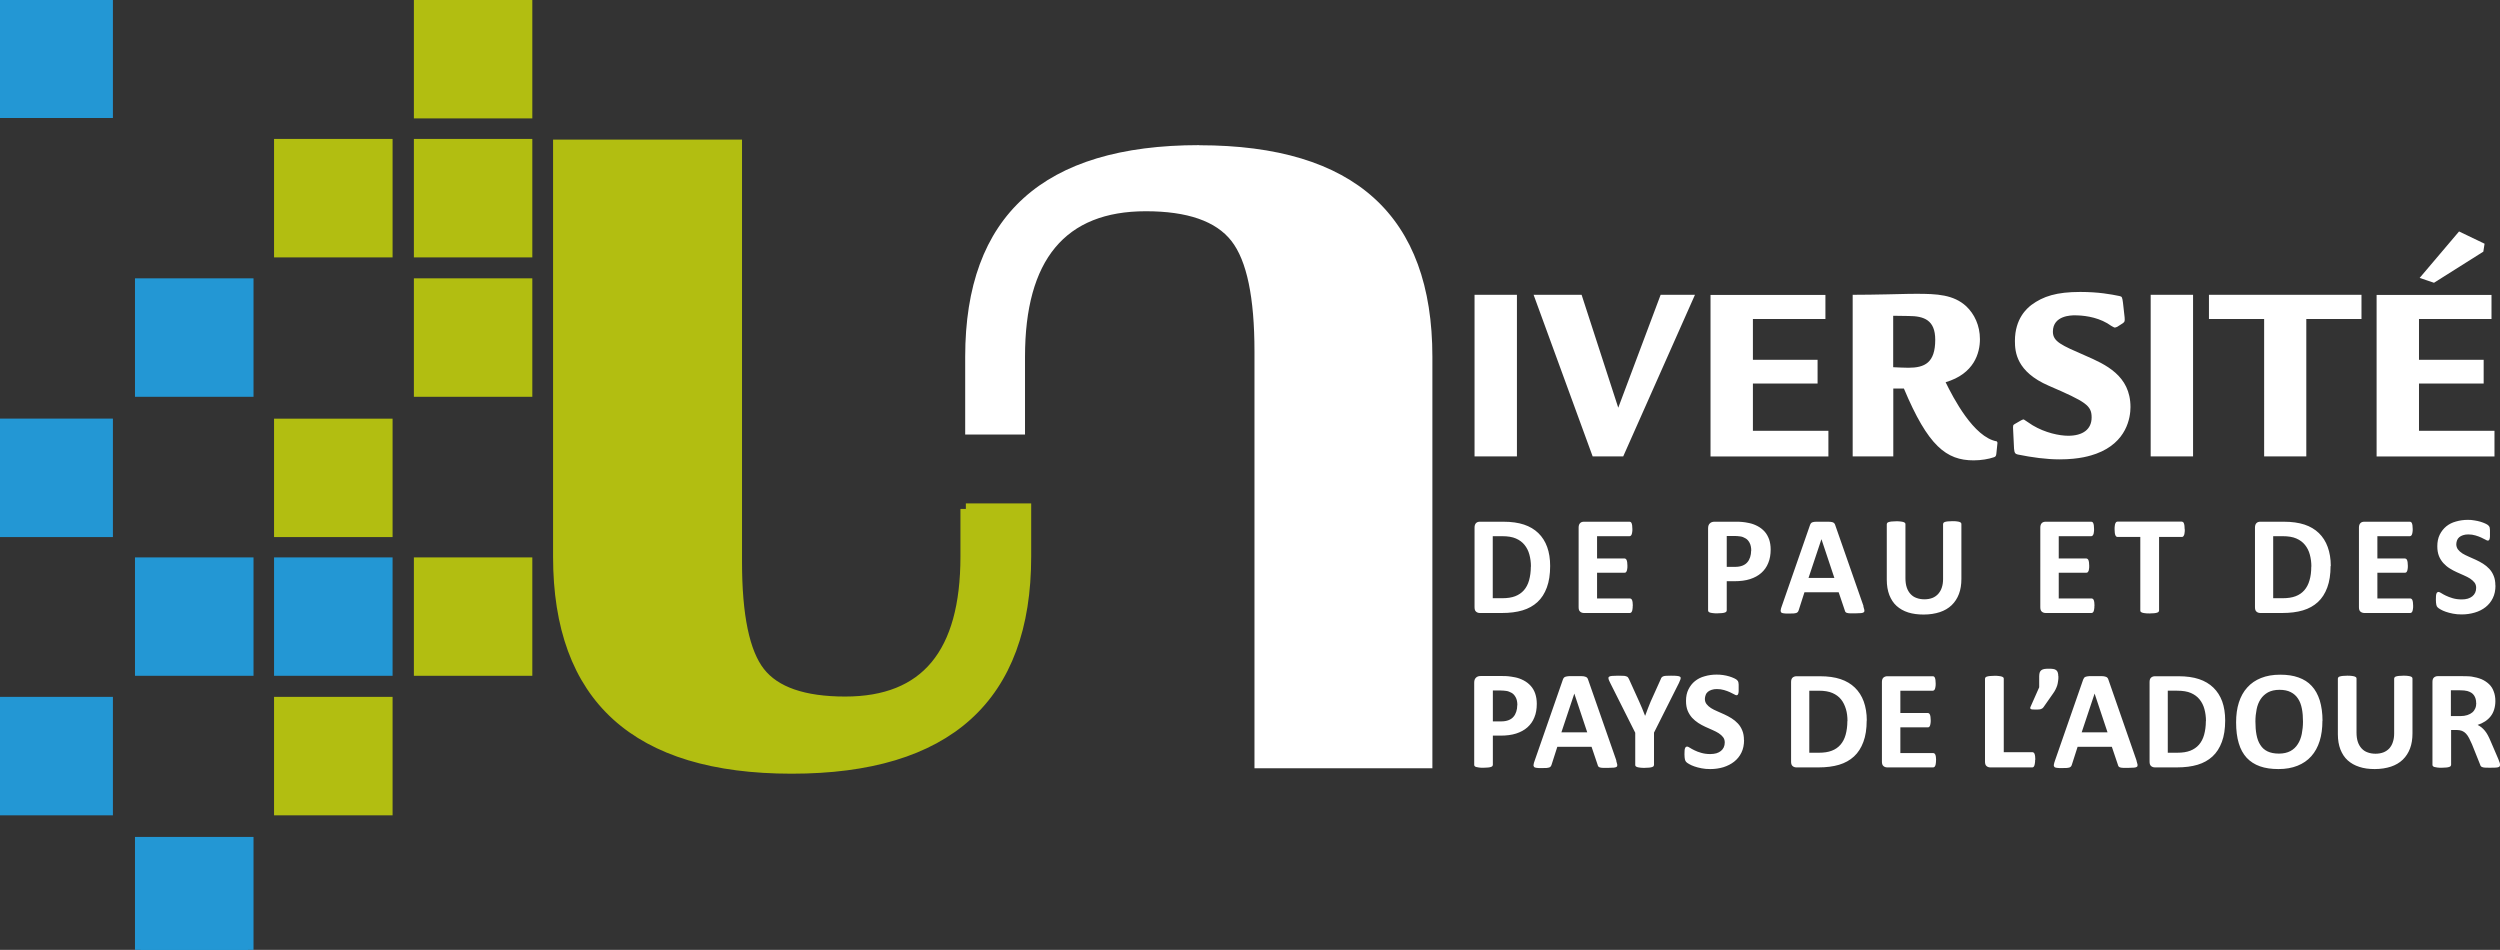
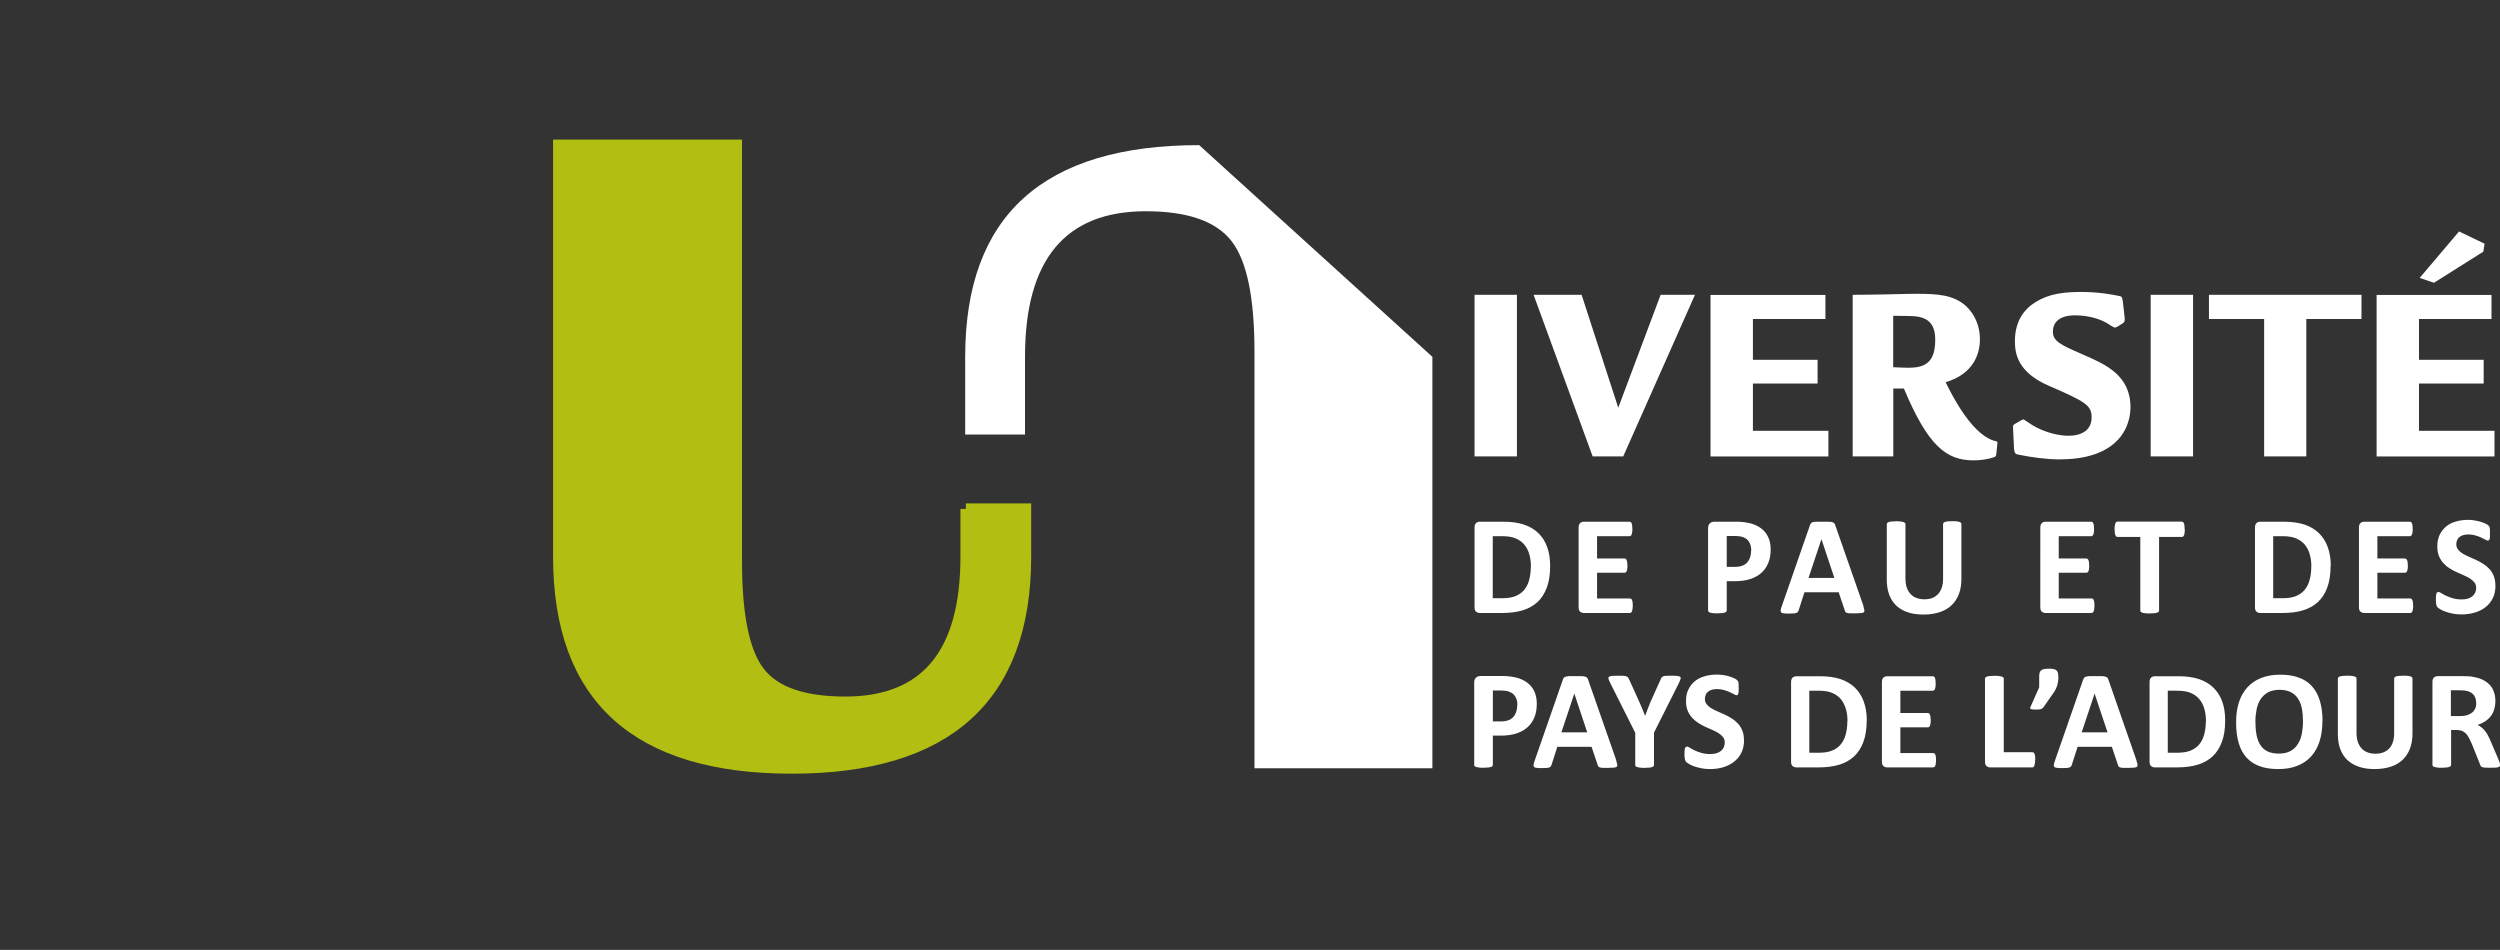
<svg xmlns="http://www.w3.org/2000/svg" xmlns:ns1="http://sodipodi.sourceforge.net/DTD/sodipodi-0.dtd" xmlns:ns2="http://www.inkscape.org/namespaces/inkscape" id="Calque_2" viewBox="0 0 226.51 86.06" version="1.1" ns1:docname="uppa.svg" ns2:version="1.1.2 (0a00cf5339, 2022-02-04)">
  <rect x="0" y="0" width="226.51" height="86.06" fill="#333333" stroke="none" />
  <ns1:namedview id="namedview108" pagecolor="#505050" bordercolor="#ffffff" borderopacity="1" ns2:pageshadow="0" ns2:pageopacity="0" ns2:pagecheckerboard="1" showgrid="false" ns2:zoom="2.7239416" ns2:cx="197.69146" ns2:cy="42.952463" ns2:window-width="1920" ns2:window-height="1128" ns2:window-x="3840" ns2:window-y="1000" ns2:window-maximized="1" ns2:current-layer="Calque_1-2" />
  <defs id="defs4">
    <style id="style2">.cls-1{fill:#fff;}.cls-2{fill:none;stroke:#fff;stroke-miterlimit:10;}</style>
  </defs>
  <g id="Calque_1-2">
    <path id="path68" class="cls-1" d="m 226.51,69.31 c 0,0 0,0.09 -0.03,0.12 -0.02,0.03 -0.06,0.06 -0.12,0.08 -0.06,0.02 -0.16,0.04 -0.28,0.04 -0.12,0 -0.29,0.01 -0.5,0.01 -0.18,0 -0.32,0 -0.43,-0.01 -0.11,0 -0.19,-0.03 -0.25,-0.05 -0.06,-0.02 -0.11,-0.05 -0.13,-0.09 -0.03,-0.04 -0.05,-0.08 -0.06,-0.13 l -0.74,-1.85 c -0.09,-0.21 -0.18,-0.39 -0.26,-0.55 -0.08,-0.16 -0.18,-0.3 -0.28,-0.41 -0.1,-0.11 -0.22,-0.19 -0.36,-0.25 -0.14,-0.05 -0.29,-0.08 -0.47,-0.08 h -0.52 v 3.15 c 0,0 -0.01,0.08 -0.04,0.12 -0.03,0.03 -0.07,0.06 -0.14,0.08 -0.06,0.02 -0.15,0.04 -0.26,0.05 -0.11,0.01 -0.24,0.02 -0.41,0.02 -0.17,0 -0.3,0 -0.41,-0.02 -0.11,-0.02 -0.19,-0.03 -0.26,-0.05 -0.06,-0.02 -0.11,-0.05 -0.13,-0.08 -0.03,-0.03 -0.04,-0.07 -0.04,-0.12 v -7.51 c 0,-0.19 0.05,-0.32 0.14,-0.4 0.1,-0.08 0.21,-0.12 0.35,-0.12 h 2.14 c 0.22,0 0.4,0 0.54,0.01 0.14,0 0.27,0.02 0.38,0.03 0.33,0.05 0.63,0.13 0.9,0.24 0.27,0.12 0.49,0.27 0.68,0.45 0.19,0.18 0.33,0.4 0.42,0.66 0.1,0.25 0.15,0.54 0.15,0.87 0,0.28 -0.04,0.53 -0.11,0.76 -0.07,0.23 -0.17,0.43 -0.31,0.61 -0.14,0.18 -0.3,0.33 -0.51,0.47 -0.2,0.13 -0.43,0.24 -0.68,0.32 0.12,0.06 0.24,0.13 0.35,0.22 0.11,0.09 0.21,0.19 0.31,0.31 0.1,0.12 0.19,0.26 0.27,0.41 0.08,0.16 0.17,0.33 0.25,0.53 l 0.7,1.63 c 0.06,0.16 0.11,0.28 0.13,0.35 0.02,0.08 0.03,0.13 0.03,0.18 z m -2.16,-5.61 c 0,-0.27 -0.06,-0.5 -0.19,-0.69 -0.12,-0.19 -0.33,-0.32 -0.61,-0.4 -0.08,-0.02 -0.18,-0.04 -0.29,-0.05 -0.11,-0.01 -0.26,-0.02 -0.45,-0.02 h -0.75 v 2.34 h 0.86 c 0.24,0 0.45,-0.03 0.63,-0.09 0.18,-0.06 0.33,-0.14 0.45,-0.24 0.12,-0.1 0.21,-0.23 0.27,-0.37 0.06,-0.14 0.09,-0.31 0.09,-0.49 z m -5.77,2.75 c 0,0.51 -0.07,0.96 -0.22,1.36 -0.15,0.4 -0.37,0.74 -0.66,1.02 -0.29,0.28 -0.65,0.49 -1.07,0.63 -0.43,0.14 -0.92,0.22 -1.47,0.22 -0.52,0 -0.99,-0.06 -1.4,-0.2 -0.41,-0.13 -0.76,-0.33 -1.05,-0.59 -0.29,-0.26 -0.5,-0.59 -0.66,-0.99 -0.15,-0.39 -0.23,-0.85 -0.23,-1.38 v -5.03 c 0,0 0.01,-0.08 0.04,-0.12 0.03,-0.04 0.07,-0.06 0.14,-0.08 0.07,-0.02 0.15,-0.04 0.26,-0.05 0.11,-0.01 0.24,-0.02 0.41,-0.02 0.17,0 0.29,0 0.4,0.02 0.11,0.01 0.19,0.03 0.26,0.05 0.06,0.02 0.11,0.05 0.14,0.08 0.03,0.03 0.04,0.07 0.04,0.12 v 4.88 c 0,0.33 0.04,0.61 0.12,0.85 0.08,0.24 0.2,0.44 0.35,0.6 0.15,0.16 0.33,0.28 0.54,0.35 0.21,0.08 0.45,0.12 0.71,0.12 0.26,0 0.5,-0.04 0.71,-0.12 0.21,-0.08 0.38,-0.2 0.53,-0.35 0.14,-0.16 0.26,-0.35 0.33,-0.58 0.08,-0.23 0.12,-0.49 0.12,-0.78 v -4.97 c 0,0 0.01,-0.08 0.04,-0.12 0.03,-0.04 0.07,-0.06 0.13,-0.08 0.06,-0.02 0.15,-0.04 0.26,-0.05 0.11,-0.01 0.24,-0.02 0.41,-0.02 0.17,0 0.29,0 0.4,0.02 0.1,0.01 0.19,0.03 0.25,0.05 0.06,0.02 0.11,0.05 0.13,0.08 0.03,0.03 0.04,0.07 0.04,0.12 z m -8.16,-1.15 c 0,0.69 -0.08,1.3 -0.25,1.84 -0.17,0.54 -0.42,1 -0.76,1.38 -0.34,0.38 -0.75,0.66 -1.25,0.86 -0.5,0.2 -1.07,0.3 -1.72,0.3 -0.65,0 -1.2,-0.08 -1.68,-0.25 -0.48,-0.17 -0.88,-0.43 -1.2,-0.77 -0.32,-0.35 -0.56,-0.78 -0.72,-1.32 -0.16,-0.53 -0.24,-1.16 -0.24,-1.89 0,-0.67 0.08,-1.27 0.25,-1.8 0.17,-0.53 0.42,-0.99 0.76,-1.36 0.34,-0.38 0.75,-0.66 1.25,-0.86 0.5,-0.2 1.07,-0.3 1.73,-0.3 0.66,0 1.18,0.08 1.66,0.25 0.48,0.17 0.88,0.42 1.2,0.77 0.32,0.34 0.56,0.78 0.73,1.31 0.16,0.53 0.25,1.15 0.25,1.86 z m -1.76,0.09 c 0,-0.43 -0.03,-0.83 -0.1,-1.18 -0.07,-0.36 -0.18,-0.66 -0.35,-0.91 -0.16,-0.25 -0.38,-0.45 -0.66,-0.59 -0.27,-0.14 -0.61,-0.21 -1.02,-0.21 -0.41,0 -0.76,0.08 -1.04,0.23 -0.28,0.16 -0.5,0.36 -0.67,0.62 -0.17,0.26 -0.29,0.56 -0.36,0.91 -0.07,0.35 -0.11,0.71 -0.11,1.1 0,0.45 0.03,0.86 0.1,1.22 0.07,0.36 0.18,0.67 0.35,0.92 0.16,0.26 0.38,0.45 0.65,0.58 0.27,0.13 0.62,0.2 1.03,0.2 0.41,0 0.76,-0.08 1.04,-0.23 0.28,-0.15 0.5,-0.36 0.67,-0.63 0.17,-0.26 0.29,-0.57 0.36,-0.92 0.07,-0.35 0.11,-0.73 0.11,-1.12 z m -7.05,-0.11 c 0,0.76 -0.1,1.41 -0.3,1.94 -0.2,0.54 -0.48,0.98 -0.85,1.32 -0.37,0.34 -0.82,0.59 -1.35,0.75 -0.53,0.16 -1.16,0.24 -1.89,0.24 h -1.97 c -0.14,0 -0.26,-0.04 -0.35,-0.12 -0.1,-0.08 -0.14,-0.22 -0.14,-0.41 v -7.21 c 0,-0.19 0.05,-0.32 0.14,-0.4 0.1,-0.08 0.21,-0.12 0.35,-0.12 h 2.12 c 0.74,0 1.36,0.09 1.87,0.26 0.51,0.17 0.95,0.43 1.3,0.77 0.35,0.34 0.62,0.76 0.8,1.25 0.18,0.5 0.27,1.08 0.27,1.73 z m -1.74,0.06 c 0,-0.39 -0.05,-0.76 -0.14,-1.09 -0.09,-0.34 -0.24,-0.63 -0.44,-0.88 -0.2,-0.25 -0.46,-0.44 -0.78,-0.58 -0.32,-0.14 -0.73,-0.21 -1.25,-0.21 h -0.85 v 5.62 h 0.87 c 0.46,0 0.85,-0.06 1.16,-0.18 0.31,-0.12 0.58,-0.3 0.79,-0.54 0.21,-0.24 0.37,-0.54 0.47,-0.9 0.1,-0.36 0.16,-0.78 0.16,-1.25 z m -6.3,3.56 c 0.05,0.15 0.08,0.28 0.1,0.37 0.01,0.09 0,0.16 -0.05,0.2 -0.05,0.04 -0.13,0.07 -0.25,0.08 -0.12,0.01 -0.28,0.02 -0.49,0.02 -0.21,0 -0.39,0 -0.51,0 -0.12,0 -0.21,-0.02 -0.28,-0.04 -0.06,-0.02 -0.11,-0.05 -0.13,-0.08 -0.03,-0.03 -0.05,-0.08 -0.06,-0.13 l -0.56,-1.66 h -3.1 l -0.52,1.62 c -0.02,0.06 -0.04,0.11 -0.07,0.15 -0.03,0.04 -0.07,0.07 -0.13,0.1 -0.06,0.02 -0.15,0.04 -0.26,0.05 -0.11,0 -0.26,0.01 -0.44,0.01 -0.2,0 -0.35,0 -0.46,-0.02 -0.11,-0.01 -0.19,-0.04 -0.23,-0.09 -0.04,-0.05 -0.06,-0.12 -0.04,-0.21 0.02,-0.09 0.04,-0.21 0.1,-0.36 l 2.55,-7.33 c 0.03,-0.07 0.06,-0.13 0.09,-0.17 0.04,-0.04 0.09,-0.08 0.16,-0.1 0.07,-0.02 0.18,-0.04 0.31,-0.05 0.13,0 0.31,0 0.52,0 0.25,0 0.45,0 0.6,0 0.15,0 0.26,0.02 0.35,0.05 0.08,0.02 0.14,0.06 0.18,0.11 0.04,0.05 0.07,0.11 0.09,0.19 l 2.55,7.33 z m -3.79,-6.06 v 0 l -1.17,3.51 h 2.34 z m -3.28,-1.58 c 0,0.17 0,0.32 -0.03,0.46 -0.02,0.14 -0.04,0.27 -0.08,0.39 -0.04,0.12 -0.09,0.24 -0.15,0.36 -0.06,0.12 -0.13,0.24 -0.22,0.36 l -0.86,1.23 c 0,0 -0.06,0.08 -0.1,0.11 -0.04,0.03 -0.08,0.05 -0.13,0.07 -0.05,0.02 -0.11,0.03 -0.19,0.04 -0.07,0 -0.16,0.01 -0.27,0.01 -0.12,0 -0.22,0 -0.3,-0.01 -0.08,0 -0.13,-0.02 -0.17,-0.04 -0.04,-0.02 -0.05,-0.05 -0.05,-0.09 0,-0.04 0,-0.08 0.03,-0.12 l 0.78,-1.76 v -1 c 0,-0.14 0.02,-0.26 0.05,-0.35 0.03,-0.09 0.09,-0.16 0.16,-0.21 0.07,-0.05 0.16,-0.08 0.27,-0.1 0.11,-0.02 0.25,-0.02 0.4,-0.02 0.15,0 0.28,0 0.38,0.02 0.11,0.01 0.2,0.05 0.27,0.1 0.07,0.05 0.12,0.12 0.15,0.21 0.03,0.09 0.05,0.21 0.05,0.35 z m -2.11,7.57 c 0,0.13 0,0.24 -0.02,0.32 -0.01,0.09 -0.03,0.16 -0.05,0.22 -0.02,0.06 -0.05,0.1 -0.08,0.12 -0.03,0.03 -0.07,0.04 -0.11,0.04 h -3.79 c -0.14,0 -0.26,-0.04 -0.35,-0.12 -0.1,-0.08 -0.14,-0.22 -0.14,-0.41 v -7.5 c 0,0 0.01,-0.08 0.04,-0.12 0.03,-0.04 0.07,-0.06 0.14,-0.08 0.06,-0.02 0.15,-0.04 0.26,-0.05 0.11,-0.01 0.24,-0.02 0.41,-0.02 0.17,0 0.3,0 0.41,0.02 0.11,0.01 0.19,0.03 0.26,0.05 0.06,0.02 0.11,0.05 0.14,0.08 0.03,0.03 0.04,0.07 0.04,0.12 v 6.65 h 2.6 c 0,0 0.08,0.01 0.11,0.04 0.03,0.02 0.06,0.06 0.08,0.12 0.02,0.05 0.04,0.12 0.05,0.21 0.01,0.09 0.02,0.19 0.02,0.32 z m -8.98,0.04 c 0,0.12 0,0.23 -0.02,0.31 0,0.08 -0.03,0.15 -0.05,0.2 -0.02,0.05 -0.05,0.09 -0.08,0.11 -0.03,0.02 -0.07,0.04 -0.11,0.04 H 171 c -0.14,0 -0.26,-0.04 -0.35,-0.12 -0.1,-0.08 -0.14,-0.22 -0.14,-0.41 v -7.21 c 0,-0.19 0.05,-0.32 0.14,-0.4 0.1,-0.08 0.21,-0.12 0.35,-0.12 h 4.13 c 0,0 0.07,0.01 0.1,0.03 0.03,0.02 0.06,0.06 0.08,0.11 0.02,0.05 0.04,0.12 0.05,0.2 0,0.08 0.02,0.19 0.02,0.32 0,0.12 0,0.22 -0.02,0.3 -0.01,0.08 -0.03,0.15 -0.05,0.2 -0.02,0.05 -0.05,0.09 -0.08,0.11 -0.03,0.02 -0.06,0.04 -0.1,0.04 h -2.95 v 2.02 h 2.5 c 0,0 0.07,0.01 0.1,0.04 0.03,0.02 0.06,0.06 0.08,0.11 0.02,0.05 0.04,0.12 0.05,0.2 0.01,0.08 0.02,0.18 0.02,0.3 0,0.12 0,0.23 -0.02,0.31 -0.01,0.08 -0.03,0.15 -0.05,0.2 -0.02,0.05 -0.05,0.08 -0.08,0.11 -0.03,0.02 -0.07,0.03 -0.1,0.03 h -2.5 v 2.33 h 2.98 c 0,0 0.07,0.01 0.11,0.04 0.03,0.02 0.06,0.06 0.08,0.11 0.02,0.05 0.04,0.12 0.05,0.2 0.01,0.08 0.02,0.19 0.02,0.31 z m -6.28,-3.59 c 0,0.76 -0.1,1.41 -0.3,1.94 -0.2,0.54 -0.48,0.98 -0.85,1.32 -0.37,0.34 -0.82,0.59 -1.35,0.75 -0.53,0.16 -1.16,0.24 -1.89,0.24 h -1.97 c -0.14,0 -0.26,-0.04 -0.35,-0.12 -0.1,-0.08 -0.14,-0.22 -0.14,-0.41 v -7.21 c 0,-0.19 0.05,-0.32 0.14,-0.4 0.1,-0.08 0.21,-0.12 0.35,-0.12 h 2.12 c 0.74,0 1.36,0.09 1.87,0.26 0.51,0.17 0.95,0.43 1.3,0.77 0.35,0.34 0.62,0.76 0.8,1.25 0.18,0.5 0.28,1.08 0.28,1.73 z m -1.74,0.06 c 0,-0.39 -0.04,-0.76 -0.14,-1.09 -0.1,-0.33 -0.24,-0.63 -0.44,-0.88 -0.2,-0.25 -0.46,-0.44 -0.78,-0.58 -0.32,-0.14 -0.73,-0.21 -1.25,-0.21 h -0.85 v 5.62 h 0.87 c 0.46,0 0.85,-0.06 1.16,-0.18 0.32,-0.12 0.58,-0.3 0.79,-0.54 0.21,-0.24 0.37,-0.54 0.47,-0.9 0.1,-0.36 0.16,-0.78 0.16,-1.25 z m -9.37,1.71 c 0,0.43 -0.08,0.82 -0.24,1.14 -0.16,0.33 -0.38,0.6 -0.66,0.82 -0.28,0.22 -0.6,0.38 -0.97,0.5 -0.37,0.11 -0.77,0.17 -1.19,0.17 -0.29,0 -0.55,-0.02 -0.79,-0.07 -0.25,-0.05 -0.46,-0.1 -0.65,-0.17 -0.19,-0.07 -0.34,-0.13 -0.47,-0.21 -0.13,-0.07 -0.22,-0.14 -0.27,-0.19 -0.06,-0.06 -0.09,-0.13 -0.12,-0.24 -0.02,-0.1 -0.04,-0.25 -0.04,-0.45 0,-0.13 0,-0.24 0.01,-0.33 0,-0.09 0.02,-0.16 0.04,-0.22 0.02,-0.06 0.04,-0.09 0.08,-0.12 0.03,-0.02 0.07,-0.04 0.11,-0.04 0.06,0 0.14,0.04 0.25,0.11 0.11,0.07 0.25,0.15 0.42,0.23 0.17,0.09 0.37,0.16 0.61,0.23 0.24,0.07 0.51,0.11 0.82,0.11 0.21,0 0.39,-0.03 0.55,-0.07 0.16,-0.05 0.3,-0.12 0.41,-0.21 0.11,-0.09 0.2,-0.2 0.26,-0.33 0.06,-0.13 0.09,-0.28 0.09,-0.44 0,-0.19 -0.05,-0.35 -0.15,-0.48 -0.1,-0.13 -0.23,-0.25 -0.4,-0.36 -0.16,-0.1 -0.35,-0.2 -0.56,-0.29 -0.21,-0.09 -0.42,-0.19 -0.65,-0.29 -0.22,-0.1 -0.44,-0.22 -0.64,-0.35 -0.2,-0.13 -0.39,-0.29 -0.56,-0.47 -0.16,-0.18 -0.3,-0.4 -0.4,-0.64 -0.1,-0.25 -0.15,-0.54 -0.15,-0.89 0,-0.4 0.07,-0.74 0.22,-1.04 0.15,-0.3 0.34,-0.55 0.59,-0.75 0.25,-0.2 0.54,-0.35 0.88,-0.44 0.34,-0.1 0.7,-0.15 1.08,-0.15 0.2,0 0.39,0.01 0.59,0.04 0.2,0.03 0.38,0.07 0.55,0.12 0.17,0.05 0.32,0.11 0.45,0.17 0.13,0.06 0.22,0.12 0.26,0.16 0.04,0.04 0.07,0.08 0.09,0.11 0.01,0.03 0.03,0.07 0.04,0.12 0.01,0.05 0.02,0.11 0.02,0.19 0,0.07 0,0.17 0,0.28 0,0.12 0,0.23 0,0.31 0,0.09 -0.02,0.16 -0.03,0.21 -0.02,0.06 -0.04,0.1 -0.06,0.12 -0.03,0.03 -0.06,0.04 -0.11,0.04 -0.05,0 -0.12,-0.03 -0.22,-0.09 -0.1,-0.06 -0.23,-0.12 -0.38,-0.19 -0.15,-0.07 -0.32,-0.13 -0.52,-0.19 -0.2,-0.06 -0.41,-0.09 -0.65,-0.09 -0.18,0 -0.34,0.02 -0.48,0.07 -0.14,0.04 -0.25,0.11 -0.34,0.18 -0.09,0.08 -0.16,0.17 -0.2,0.29 -0.04,0.11 -0.07,0.23 -0.07,0.35 0,0.18 0.05,0.34 0.15,0.47 0.1,0.13 0.23,0.25 0.4,0.36 0.17,0.11 0.36,0.2 0.57,0.29 0.21,0.09 0.43,0.19 0.65,0.29 0.22,0.1 0.44,0.22 0.65,0.35 0.21,0.13 0.4,0.29 0.57,0.47 0.17,0.18 0.3,0.39 0.4,0.64 0.1,0.24 0.15,0.53 0.15,0.87 z m -8.16,-0.66 v 2.91 c 0,0 -0.01,0.08 -0.04,0.12 -0.03,0.03 -0.07,0.06 -0.14,0.08 -0.06,0.02 -0.15,0.04 -0.26,0.05 -0.11,0.01 -0.24,0.02 -0.41,0.02 -0.17,0 -0.3,0 -0.41,-0.02 -0.11,-0.01 -0.19,-0.03 -0.26,-0.05 -0.07,-0.02 -0.11,-0.05 -0.14,-0.08 -0.03,-0.03 -0.04,-0.07 -0.04,-0.12 v -2.91 l -2.26,-4.5 c -0.08,-0.16 -0.13,-0.28 -0.16,-0.37 -0.02,-0.09 -0.01,-0.15 0.04,-0.2 0.05,-0.04 0.14,-0.07 0.27,-0.08 0.13,-0.01 0.32,-0.02 0.55,-0.02 0.2,0 0.35,0 0.47,0.01 0.12,0 0.21,0.02 0.28,0.05 0.07,0.02 0.12,0.05 0.15,0.09 0.03,0.04 0.06,0.09 0.09,0.15 l 0.92,2.03 c 0.09,0.2 0.18,0.4 0.27,0.62 0.09,0.22 0.18,0.45 0.27,0.68 h 0.01 c 0.08,-0.23 0.16,-0.45 0.25,-0.67 0.08,-0.22 0.17,-0.42 0.25,-0.62 l 0.91,-2.02 c 0.02,-0.07 0.05,-0.12 0.08,-0.16 0.03,-0.04 0.08,-0.07 0.14,-0.1 0.06,-0.03 0.15,-0.04 0.26,-0.05 0.11,0 0.26,-0.01 0.44,-0.01 0.24,0 0.43,0 0.56,0.02 0.13,0.01 0.23,0.04 0.28,0.08 0.05,0.04 0.06,0.11 0.04,0.2 -0.03,0.09 -0.08,0.21 -0.15,0.36 l -2.26,4.5 z m -3.43,2.51 c 0.05,0.15 0.08,0.28 0.1,0.37 0.01,0.09 0,0.16 -0.05,0.2 -0.05,0.04 -0.13,0.07 -0.25,0.08 -0.12,0.01 -0.28,0.02 -0.49,0.02 -0.21,0 -0.39,0 -0.51,0 -0.12,0 -0.21,-0.02 -0.28,-0.04 -0.06,-0.02 -0.11,-0.05 -0.13,-0.08 -0.03,-0.03 -0.05,-0.08 -0.06,-0.13 l -0.56,-1.66 h -3.1 l -0.52,1.62 c -0.02,0.06 -0.04,0.11 -0.07,0.15 -0.03,0.04 -0.07,0.07 -0.13,0.1 -0.06,0.02 -0.15,0.04 -0.26,0.05 -0.11,0 -0.26,0.01 -0.44,0.01 -0.2,0 -0.35,0 -0.46,-0.02 -0.11,-0.01 -0.19,-0.04 -0.23,-0.09 -0.04,-0.05 -0.06,-0.12 -0.04,-0.21 0.01,-0.09 0.04,-0.21 0.1,-0.36 l 2.55,-7.33 c 0.03,-0.07 0.05,-0.13 0.09,-0.17 0.03,-0.04 0.09,-0.08 0.16,-0.1 0.07,-0.02 0.18,-0.04 0.31,-0.05 0.13,0 0.31,0 0.52,0 0.25,0 0.45,0 0.6,0 0.15,0 0.27,0.02 0.35,0.05 0.08,0.02 0.14,0.06 0.18,0.11 0.04,0.05 0.07,0.11 0.09,0.19 l 2.56,7.33 z m -3.79,-6.06 v 0 l -1.17,3.51 h 2.34 z m -3.4,0.93 c 0,0.46 -0.07,0.88 -0.22,1.23 -0.14,0.36 -0.36,0.66 -0.63,0.9 -0.28,0.25 -0.62,0.43 -1.02,0.56 -0.4,0.13 -0.88,0.19 -1.42,0.19 h -0.69 v 2.64 c 0,0 -0.01,0.08 -0.04,0.12 -0.03,0.03 -0.07,0.06 -0.14,0.08 -0.06,0.02 -0.15,0.04 -0.26,0.05 -0.11,0.01 -0.24,0.02 -0.41,0.02 -0.17,0 -0.3,0 -0.41,-0.02 -0.11,-0.02 -0.19,-0.03 -0.26,-0.05 -0.06,-0.02 -0.11,-0.05 -0.13,-0.08 -0.03,-0.03 -0.04,-0.07 -0.04,-0.12 v -7.44 c 0,-0.2 0.05,-0.35 0.16,-0.45 0.1,-0.1 0.24,-0.15 0.41,-0.15 h 1.95 c 0.2,0 0.38,0 0.56,0.02 0.18,0.02 0.39,0.05 0.64,0.1 0.25,0.05 0.5,0.14 0.75,0.27 0.25,0.13 0.47,0.3 0.65,0.5 0.18,0.2 0.32,0.44 0.41,0.71 0.09,0.27 0.14,0.57 0.14,0.91 z m -1.76,0.12 c 0,-0.29 -0.05,-0.53 -0.15,-0.71 -0.1,-0.19 -0.23,-0.33 -0.38,-0.41 -0.15,-0.08 -0.31,-0.15 -0.47,-0.17 -0.16,-0.02 -0.33,-0.04 -0.51,-0.04 h -0.71 v 2.8 h 0.75 c 0.27,0 0.49,-0.04 0.67,-0.11 0.18,-0.07 0.33,-0.17 0.44,-0.3 0.12,-0.13 0.2,-0.29 0.26,-0.47 0.06,-0.18 0.09,-0.38 0.09,-0.59 z M 226.1,53.05 c 0,0.43 -0.08,0.82 -0.24,1.14 -0.16,0.33 -0.38,0.6 -0.66,0.82 -0.28,0.22 -0.6,0.38 -0.97,0.49 -0.37,0.11 -0.77,0.17 -1.19,0.17 -0.29,0 -0.55,-0.02 -0.79,-0.07 -0.24,-0.05 -0.46,-0.1 -0.65,-0.17 -0.19,-0.07 -0.34,-0.13 -0.47,-0.21 -0.13,-0.07 -0.22,-0.14 -0.27,-0.19 -0.06,-0.05 -0.1,-0.13 -0.12,-0.24 -0.02,-0.11 -0.04,-0.25 -0.04,-0.45 0,-0.13 0,-0.24 0.01,-0.33 0,-0.09 0.02,-0.16 0.04,-0.22 0.02,-0.06 0.04,-0.1 0.08,-0.12 0.03,-0.02 0.07,-0.04 0.11,-0.04 0.06,0 0.14,0.04 0.25,0.11 0.11,0.07 0.25,0.15 0.42,0.23 0.17,0.08 0.37,0.16 0.61,0.23 0.24,0.07 0.51,0.11 0.82,0.11 0.2,0 0.39,-0.02 0.55,-0.07 0.16,-0.05 0.3,-0.12 0.41,-0.21 0.11,-0.09 0.2,-0.2 0.26,-0.33 0.06,-0.13 0.09,-0.28 0.09,-0.44 0,-0.19 -0.05,-0.35 -0.15,-0.48 -0.1,-0.13 -0.24,-0.25 -0.4,-0.36 -0.16,-0.1 -0.35,-0.2 -0.56,-0.29 -0.21,-0.09 -0.42,-0.19 -0.65,-0.29 -0.23,-0.1 -0.44,-0.22 -0.65,-0.35 -0.21,-0.13 -0.39,-0.29 -0.56,-0.47 -0.16,-0.18 -0.3,-0.39 -0.4,-0.64 -0.1,-0.25 -0.15,-0.54 -0.15,-0.89 0,-0.4 0.07,-0.74 0.22,-1.05 0.15,-0.3 0.35,-0.55 0.59,-0.75 0.25,-0.2 0.54,-0.35 0.88,-0.44 0.34,-0.1 0.7,-0.15 1.08,-0.15 0.2,0 0.39,0.01 0.59,0.05 0.2,0.03 0.38,0.07 0.55,0.12 0.17,0.05 0.32,0.11 0.45,0.17 0.13,0.06 0.22,0.12 0.26,0.16 0.04,0.04 0.07,0.08 0.09,0.11 0.02,0.03 0.03,0.07 0.04,0.12 0,0.05 0.02,0.11 0.02,0.19 0,0.07 0,0.17 0,0.28 0,0.12 0,0.23 0,0.31 0,0.09 -0.02,0.16 -0.03,0.21 -0.01,0.06 -0.04,0.1 -0.06,0.12 -0.03,0.03 -0.07,0.04 -0.11,0.04 -0.04,0 -0.12,-0.03 -0.22,-0.09 -0.1,-0.06 -0.23,-0.12 -0.38,-0.19 -0.15,-0.07 -0.32,-0.13 -0.52,-0.19 -0.2,-0.06 -0.41,-0.09 -0.64,-0.09 -0.18,0 -0.34,0.02 -0.48,0.07 -0.14,0.04 -0.25,0.11 -0.34,0.18 -0.09,0.08 -0.16,0.17 -0.2,0.28 -0.04,0.11 -0.07,0.23 -0.07,0.35 0,0.18 0.05,0.34 0.15,0.48 0.1,0.13 0.23,0.25 0.4,0.36 0.17,0.1 0.36,0.2 0.57,0.29 0.21,0.09 0.43,0.19 0.65,0.29 0.22,0.1 0.44,0.22 0.65,0.35 0.21,0.13 0.4,0.29 0.57,0.47 0.17,0.18 0.3,0.39 0.4,0.64 0.1,0.24 0.15,0.53 0.15,0.87 z m -7.46,1.83 c 0,0.12 0,0.23 -0.02,0.31 -0.01,0.08 -0.03,0.15 -0.05,0.2 -0.02,0.05 -0.05,0.09 -0.08,0.11 -0.03,0.02 -0.07,0.04 -0.11,0.04 h -4.15 c -0.14,0 -0.26,-0.04 -0.36,-0.12 -0.1,-0.08 -0.14,-0.22 -0.14,-0.41 V 47.8 c 0,-0.19 0.05,-0.32 0.14,-0.41 0.09,-0.09 0.21,-0.12 0.36,-0.12 h 4.12 c 0,0 0.07,0.01 0.1,0.03 0.03,0.02 0.05,0.06 0.08,0.11 0.02,0.05 0.04,0.12 0.05,0.2 0.01,0.08 0.02,0.19 0.02,0.32 0,0.12 0,0.22 -0.02,0.3 -0.01,0.08 -0.03,0.15 -0.05,0.2 -0.02,0.05 -0.05,0.09 -0.08,0.11 -0.03,0.02 -0.06,0.04 -0.1,0.04 h -2.95 v 2.02 h 2.5 c 0,0 0.07,0.01 0.11,0.04 0.03,0.02 0.06,0.06 0.08,0.11 0.02,0.05 0.04,0.12 0.05,0.2 0.01,0.08 0.02,0.18 0.02,0.3 0,0.12 0,0.23 -0.02,0.31 -0.01,0.08 -0.03,0.15 -0.05,0.19 -0.02,0.05 -0.05,0.08 -0.08,0.11 -0.03,0.02 -0.07,0.03 -0.11,0.03 h -2.5 v 2.33 h 2.98 c 0,0 0.07,0.01 0.11,0.04 0.04,0.03 0.06,0.06 0.08,0.11 0.02,0.05 0.04,0.12 0.05,0.2 0,0.08 0.02,0.19 0.02,0.31 z m -7.48,-3.6 c 0,0.76 -0.1,1.41 -0.3,1.95 -0.2,0.54 -0.48,0.98 -0.85,1.32 -0.37,0.34 -0.82,0.59 -1.35,0.75 -0.53,0.16 -1.16,0.24 -1.89,0.24 h -1.97 c -0.14,0 -0.26,-0.04 -0.35,-0.12 -0.1,-0.08 -0.14,-0.22 -0.14,-0.41 V 47.8 c 0,-0.19 0.05,-0.32 0.14,-0.41 0.09,-0.09 0.21,-0.12 0.35,-0.12 h 2.12 c 0.74,0 1.36,0.09 1.88,0.26 0.51,0.17 0.95,0.43 1.3,0.77 0.35,0.34 0.62,0.76 0.8,1.26 0.18,0.5 0.28,1.07 0.28,1.73 z m -1.74,0.06 c 0,-0.39 -0.05,-0.76 -0.14,-1.09 -0.09,-0.34 -0.24,-0.63 -0.44,-0.88 -0.2,-0.25 -0.46,-0.44 -0.78,-0.58 -0.32,-0.14 -0.73,-0.21 -1.25,-0.21 h -0.85 v 5.62 h 0.87 c 0.46,0 0.85,-0.06 1.16,-0.18 0.32,-0.12 0.58,-0.3 0.79,-0.54 0.21,-0.24 0.37,-0.54 0.47,-0.9 0.11,-0.36 0.16,-0.77 0.16,-1.25 z m -11.47,-3.38 c 0,0.12 0,0.23 -0.02,0.32 0,0.09 -0.03,0.16 -0.05,0.21 -0.02,0.05 -0.05,0.09 -0.08,0.12 -0.03,0.03 -0.07,0.04 -0.11,0.04 h -2.07 v 6.66 c 0,0 -0.01,0.08 -0.04,0.12 -0.03,0.03 -0.07,0.06 -0.14,0.08 -0.06,0.02 -0.15,0.04 -0.26,0.05 -0.11,0.01 -0.24,0.02 -0.41,0.02 -0.17,0 -0.3,0 -0.41,-0.02 -0.11,-0.01 -0.2,-0.03 -0.26,-0.05 -0.06,-0.02 -0.11,-0.05 -0.14,-0.08 -0.03,-0.03 -0.04,-0.07 -0.04,-0.12 v -6.66 h -2.07 c 0,0 -0.08,-0.01 -0.11,-0.04 -0.03,-0.03 -0.06,-0.07 -0.08,-0.12 -0.02,-0.05 -0.04,-0.12 -0.05,-0.21 -0.01,-0.09 -0.02,-0.19 -0.02,-0.32 0,-0.13 0,-0.24 0.02,-0.33 0,-0.09 0.03,-0.16 0.05,-0.21 0.02,-0.05 0.05,-0.09 0.08,-0.12 0.03,-0.02 0.07,-0.04 0.11,-0.04 h 5.83 c 0,0 0.07,0.01 0.11,0.04 0.03,0.02 0.06,0.06 0.08,0.12 0.02,0.05 0.04,0.12 0.05,0.21 0.01,0.09 0.02,0.2 0.02,0.33 z m -8.19,6.92 c 0,0.12 0,0.23 -0.02,0.31 -0.01,0.08 -0.03,0.15 -0.05,0.2 -0.02,0.05 -0.05,0.09 -0.08,0.11 -0.03,0.02 -0.07,0.04 -0.11,0.04 h -4.15 c -0.14,0 -0.26,-0.04 -0.35,-0.12 -0.1,-0.08 -0.14,-0.22 -0.14,-0.41 V 47.8 c 0,-0.19 0.05,-0.32 0.14,-0.41 0.09,-0.09 0.21,-0.12 0.35,-0.12 h 4.13 c 0,0 0.07,0.01 0.1,0.03 0.03,0.02 0.06,0.06 0.08,0.11 0.02,0.05 0.04,0.12 0.05,0.2 0.01,0.08 0.02,0.19 0.02,0.32 0,0.12 0,0.22 -0.02,0.3 0,0.08 -0.03,0.15 -0.05,0.2 -0.02,0.05 -0.05,0.09 -0.08,0.11 -0.03,0.02 -0.06,0.04 -0.1,0.04 h -2.95 v 2.02 h 2.5 c 0,0 0.07,0.01 0.11,0.04 0.03,0.02 0.06,0.06 0.08,0.11 0.02,0.05 0.04,0.12 0.05,0.2 0.01,0.08 0.02,0.18 0.02,0.3 0,0.12 0,0.23 -0.02,0.31 0,0.08 -0.03,0.15 -0.05,0.19 -0.02,0.05 -0.05,0.08 -0.08,0.11 -0.03,0.02 -0.07,0.03 -0.11,0.03 h -2.5 v 2.33 h 2.98 c 0,0 0.07,0.01 0.11,0.04 0.03,0.02 0.06,0.06 0.08,0.11 0.02,0.05 0.04,0.12 0.05,0.2 0.01,0.08 0.02,0.19 0.02,0.31 z m -12.05,-2.43 c 0,0.51 -0.07,0.96 -0.22,1.36 -0.15,0.4 -0.37,0.74 -0.66,1.02 -0.29,0.28 -0.65,0.49 -1.07,0.63 -0.43,0.14 -0.92,0.22 -1.47,0.22 -0.52,0 -0.99,-0.06 -1.4,-0.19 -0.41,-0.13 -0.76,-0.33 -1.05,-0.59 -0.29,-0.26 -0.5,-0.59 -0.66,-0.99 -0.15,-0.39 -0.23,-0.86 -0.23,-1.38 V 47.5 c 0,0 0.01,-0.08 0.04,-0.12 0.03,-0.03 0.07,-0.06 0.14,-0.08 0.07,-0.02 0.15,-0.04 0.26,-0.05 0.11,-0.01 0.24,-0.02 0.41,-0.02 0.17,0 0.29,0 0.4,0.02 0.11,0.01 0.19,0.03 0.26,0.05 0.06,0.02 0.11,0.05 0.14,0.08 0.03,0.03 0.04,0.07 0.04,0.12 v 4.88 c 0,0.33 0.04,0.61 0.12,0.85 0.08,0.24 0.2,0.44 0.35,0.6 0.15,0.16 0.33,0.28 0.54,0.35 0.21,0.08 0.45,0.12 0.71,0.12 0.26,0 0.5,-0.04 0.71,-0.12 0.21,-0.08 0.38,-0.2 0.53,-0.36 0.14,-0.16 0.26,-0.35 0.33,-0.57 0.08,-0.23 0.12,-0.49 0.12,-0.78 v -4.98 c 0,0 0.01,-0.08 0.04,-0.12 0.03,-0.03 0.07,-0.06 0.13,-0.08 0.06,-0.02 0.15,-0.04 0.26,-0.05 0.11,-0.01 0.24,-0.02 0.41,-0.02 0.17,0 0.29,0 0.4,0.02 0.1,0.01 0.19,0.03 0.25,0.05 0.06,0.02 0.11,0.05 0.13,0.08 0.03,0.03 0.04,0.07 0.04,0.12 z m -8.89,2.46 c 0.05,0.15 0.08,0.27 0.1,0.36 0.01,0.09 0,0.16 -0.05,0.2 -0.05,0.04 -0.13,0.07 -0.25,0.08 -0.12,0.01 -0.28,0.02 -0.49,0.02 -0.21,0 -0.39,0 -0.51,0 -0.12,0 -0.21,-0.02 -0.28,-0.04 -0.06,-0.02 -0.11,-0.04 -0.13,-0.08 -0.03,-0.03 -0.05,-0.08 -0.06,-0.13 l -0.56,-1.66 h -3.1 l -0.52,1.62 c -0.02,0.06 -0.04,0.11 -0.07,0.15 -0.03,0.04 -0.07,0.07 -0.13,0.1 -0.06,0.02 -0.15,0.04 -0.26,0.05 -0.11,0 -0.26,0.01 -0.44,0.01 -0.2,0 -0.35,0 -0.46,-0.02 -0.11,-0.01 -0.19,-0.04 -0.23,-0.09 -0.04,-0.05 -0.06,-0.12 -0.04,-0.21 0.01,-0.09 0.04,-0.21 0.1,-0.36 l 2.55,-7.33 c 0.03,-0.07 0.05,-0.13 0.09,-0.17 0.03,-0.04 0.09,-0.08 0.16,-0.1 0.07,-0.02 0.18,-0.04 0.31,-0.04 0.13,0 0.31,0 0.52,0 0.25,0 0.45,0 0.6,0 0.15,0 0.27,0.02 0.35,0.04 0.08,0.02 0.14,0.06 0.18,0.11 0.04,0.05 0.07,0.11 0.09,0.19 l 2.56,7.33 z m -3.79,-6.06 v 0 l -1.17,3.51 h 2.34 z m -4.6,0.93 c 0,0.46 -0.07,0.88 -0.22,1.23 -0.14,0.36 -0.36,0.66 -0.63,0.9 -0.28,0.25 -0.62,0.43 -1.02,0.56 -0.4,0.13 -0.88,0.19 -1.42,0.19 h -0.69 v 2.64 c 0,0 -0.01,0.08 -0.04,0.12 -0.03,0.03 -0.07,0.06 -0.14,0.08 -0.06,0.02 -0.15,0.04 -0.26,0.05 -0.11,0.01 -0.24,0.02 -0.41,0.02 -0.17,0 -0.3,0 -0.41,-0.02 -0.11,-0.01 -0.19,-0.03 -0.26,-0.05 -0.06,-0.02 -0.11,-0.05 -0.13,-0.08 -0.03,-0.03 -0.04,-0.07 -0.04,-0.12 v -7.43 c 0,-0.2 0.05,-0.35 0.16,-0.45 0.1,-0.1 0.24,-0.15 0.41,-0.15 h 1.95 c 0.2,0 0.38,0 0.56,0.02 0.18,0.01 0.39,0.05 0.64,0.1 0.25,0.05 0.5,0.14 0.75,0.27 0.25,0.13 0.47,0.3 0.65,0.5 0.18,0.2 0.31,0.44 0.41,0.71 0.09,0.27 0.14,0.57 0.14,0.91 z m -1.76,0.12 c 0,-0.29 -0.05,-0.53 -0.15,-0.72 -0.1,-0.19 -0.23,-0.33 -0.38,-0.41 -0.15,-0.09 -0.3,-0.15 -0.47,-0.17 -0.16,-0.02 -0.33,-0.04 -0.51,-0.04 h -0.71 v 2.8 h 0.75 c 0.27,0 0.49,-0.04 0.67,-0.11 0.18,-0.07 0.33,-0.17 0.44,-0.3 0.12,-0.13 0.2,-0.29 0.26,-0.47 0.06,-0.18 0.09,-0.38 0.09,-0.59 z m -10.74,4.98 c 0,0.12 0,0.23 -0.02,0.31 0,0.08 -0.03,0.15 -0.05,0.2 -0.02,0.05 -0.05,0.09 -0.08,0.11 -0.03,0.02 -0.07,0.04 -0.11,0.04 h -4.15 c -0.14,0 -0.26,-0.04 -0.35,-0.12 -0.1,-0.08 -0.14,-0.22 -0.14,-0.41 V 47.8 c 0,-0.19 0.05,-0.32 0.14,-0.41 0.09,-0.09 0.21,-0.12 0.35,-0.12 h 4.13 c 0,0 0.07,0.01 0.1,0.03 0.03,0.02 0.06,0.06 0.08,0.11 0.02,0.05 0.04,0.12 0.05,0.2 0,0.08 0.02,0.19 0.02,0.32 0,0.12 0,0.22 -0.02,0.3 -0.01,0.08 -0.03,0.15 -0.05,0.2 -0.02,0.05 -0.05,0.09 -0.08,0.11 -0.03,0.02 -0.06,0.04 -0.1,0.04 h -2.95 v 2.02 h 2.5 c 0,0 0.07,0.01 0.1,0.04 0.03,0.02 0.06,0.06 0.08,0.11 0.02,0.05 0.04,0.12 0.05,0.2 0.01,0.08 0.02,0.18 0.02,0.3 0,0.12 0,0.23 -0.02,0.31 -0.01,0.08 -0.03,0.15 -0.05,0.19 -0.02,0.05 -0.05,0.08 -0.08,0.11 -0.03,0.02 -0.07,0.03 -0.1,0.03 h -2.5 v 2.33 h 2.98 c 0,0 0.07,0.01 0.11,0.04 0.03,0.02 0.06,0.06 0.08,0.11 0.02,0.05 0.04,0.12 0.05,0.2 0.01,0.08 0.02,0.19 0.02,0.31 z m -7.48,-3.6 c 0,0.76 -0.1,1.41 -0.3,1.95 -0.2,0.54 -0.48,0.98 -0.85,1.32 -0.37,0.34 -0.82,0.59 -1.35,0.75 -0.53,0.16 -1.16,0.24 -1.89,0.24 h -1.97 c -0.14,0 -0.26,-0.04 -0.35,-0.12 -0.1,-0.08 -0.14,-0.22 -0.14,-0.41 V 47.8 c 0,-0.19 0.05,-0.32 0.14,-0.41 0.09,-0.09 0.21,-0.12 0.35,-0.12 h 2.12 c 0.74,0 1.36,0.09 1.87,0.26 0.51,0.17 0.95,0.43 1.3,0.77 0.35,0.34 0.62,0.76 0.8,1.26 0.18,0.5 0.27,1.07 0.27,1.73 z m -1.74,0.06 c 0,-0.39 -0.05,-0.76 -0.14,-1.09 -0.09,-0.34 -0.24,-0.63 -0.44,-0.88 -0.2,-0.25 -0.46,-0.44 -0.78,-0.58 -0.32,-0.14 -0.73,-0.21 -1.25,-0.21 h -0.85 v 5.62 h 0.87 c 0.46,0 0.85,-0.06 1.16,-0.18 0.31,-0.12 0.58,-0.3 0.79,-0.54 0.21,-0.24 0.37,-0.54 0.47,-0.9 0.1,-0.36 0.16,-0.77 0.16,-1.25 z m 87.03,-24.63 v 2.19 h -6.57 v 3.7 h 5.86 v 2.15 h -5.86 v 4.28 h 6.84 v 2.33 H 215.33 V 26.72 h 10.41 z m -0.63,-4.62 -0.11,0.71 -4.47,2.82 -1.3,-0.44 3.57,-4.21 2.31,1.11 z m -11.15,4.62 v 2.19 h -5 v 12.45 h -3.82 V 28.9 h -5 v -2.19 h 13.81 z m -15.26,0 v 14.64 h -3.84 V 26.71 Z m -6.2,2.05 c 0.02,0.35 0.02,0.39 -0.17,0.53 l -0.5,0.32 c -0.06,0.02 -0.17,0.07 -0.21,0.07 -0.12,0 -0.59,-0.32 -0.69,-0.39 -1.07,-0.62 -2.27,-0.72 -2.96,-0.72 -0.27,0 -1.97,0 -1.97,1.48 0,0.9 0.76,1.22 2.94,2.17 1.81,0.79 4.09,1.8 4.09,4.66 0,0.93 -0.32,3.21 -3.11,4.23 -0.46,0.16 -1.45,0.51 -3.32,0.51 -1.2,0 -2.5,-0.18 -3.78,-0.44 -0.21,-0.05 -0.31,-0.12 -0.34,-0.53 l -0.08,-1.66 c -0.02,-0.44 -0.04,-0.48 0.19,-0.6 l 0.52,-0.3 c 0.08,-0.05 0.19,-0.09 0.25,-0.09 0.02,0 0.67,0.46 0.8,0.53 1.15,0.69 2.44,0.95 3.23,0.95 1.32,0 2.12,-0.58 2.12,-1.66 0,-1.08 -0.5,-1.41 -3.88,-2.87 -2.94,-1.27 -3.07,-3.07 -3.07,-4.06 0,-2.05 1.11,-2.96 1.49,-3.26 1.07,-0.79 2.29,-1.18 4.43,-1.18 1.64,0 2.77,0.21 3.55,0.37 0.25,0.05 0.25,0.12 0.32,0.6 z m -20.97,12.59 h -3.67 V 26.71 c 1.05,0 2.08,-0.02 3.11,-0.04 2.03,-0.05 2.27,-0.05 2.69,-0.05 1.83,0 3.34,0.07 4.49,1.13 0.73,0.69 1.24,1.73 1.24,2.98 0,1.25 -0.52,3.14 -3.11,3.9 0.69,1.41 2.54,4.99 4.64,5.36 l 0.06,0.12 -0.1,0.97 c -0.02,0.23 -0.07,0.3 -0.23,0.35 -0.46,0.16 -1.15,0.28 -1.83,0.28 -2.47,0 -4.13,-1.29 -6.32,-6.51 h -0.96 v 6.17 z m 0,-8.08 c 0.5,0.02 0.96,0.05 1.38,0.05 1.49,0 2.43,-0.46 2.43,-2.54 0,-1.78 -1.01,-2.15 -2.43,-2.15 l -1.38,-0.02 v 4.67 z m -6.14,-6.56 v 2.19 h -6.57 v 3.7 h 5.86 v 2.15 h -5.86 v 4.28 h 6.84 v 2.33 H 154.98 V 26.72 h 10.41 z m -22.09,0 3.32,10.23 3.84,-10.23 h 3.11 l -6.5,14.64 h -2.77 l -5.35,-14.64 h 4.37 z m -5.86,0 V 41.35 H 133.6 V 26.71 Z" />
    <path class="cls-2" d="m 87.52,46.11 v 4.32 c 0,8.79 -3.64,13.18 -10.94,13.18 -3.78,0 -6.36,-0.9 -7.76,-2.69 -1.4,-1.79 -2.09,-5.13 -2.09,-10.01 V 13.15 H 50.61 v 37.28 c 0,12.78 7.04,19.17 21.12,19.17 14.08,0 21.2,-6.39 21.2,-19.17 v -4.32 h -5.42 z" id="path72" style="fill:#b2be11;fill-opacity:1;stroke:#b2be11;stroke-opacity:1" />
-     <path id="rect98" style="fill:#2397d4;stroke:#2397d4" class="cls-1" d="m 25.33,51 h 9.74 v 9.73 H 25.33 Z M 0,38.43 h 9.73 v 9.73 H 0 Z m 0,25.21 h 9.73 v 9.73 H 0 Z m 12.73,-37.92 h 9.74 v 9.73 H 12.73 Z M 12.73,51 h 9.74 v 9.73 H 12.73 Z M 0,0.46 H 9.73 V 10.19 H 0 Z M 12.73,76.33 h 9.74 v 9.73 H 12.73 Z" />
-     <path id="rect100" style="fill:#b2be11;stroke:#b2be11;stroke-miterlimit:10" class="cls-2" d="m 25.33,13.09 h 9.74 v 9.73 h -9.74 z m 0,25.34 h 9.74 v 9.73 h -9.74 z m 0,25.21 h 9.74 v 9.73 h -9.74 z m 12.67,-37.92 h 9.73 v 9.73 H 38 Z M 38,51 h 9.73 v 9.73 H 38 Z M 38,0.5 h 9.73 v 9.73 H 38 Z m 0,12.59 h 9.73 v 9.73 H 38 Z" />
-     <path class="cls-1" d="m 108.65,13.15 c -14.13,0 -21.2,6.39 -21.2,19.17 v 7.05 h 5.42 v -7.05 c 0,-8.79 3.64,-13.18 10.94,-13.18 3.78,0 6.36,0.9 7.76,2.69 1.4,1.79 2.09,5.13 2.09,10.01 v 37.77 h 16.12 V 32.33 c 0,-12.78 -7.04,-19.17 -21.12,-19.17 z" id="path102" />
+     <path class="cls-1" d="m 108.65,13.15 c -14.13,0 -21.2,6.39 -21.2,19.17 v 7.05 h 5.42 v -7.05 c 0,-8.79 3.64,-13.18 10.94,-13.18 3.78,0 6.36,0.9 7.76,2.69 1.4,1.79 2.09,5.13 2.09,10.01 v 37.77 h 16.12 V 32.33 z" id="path102" />
  </g>
</svg>